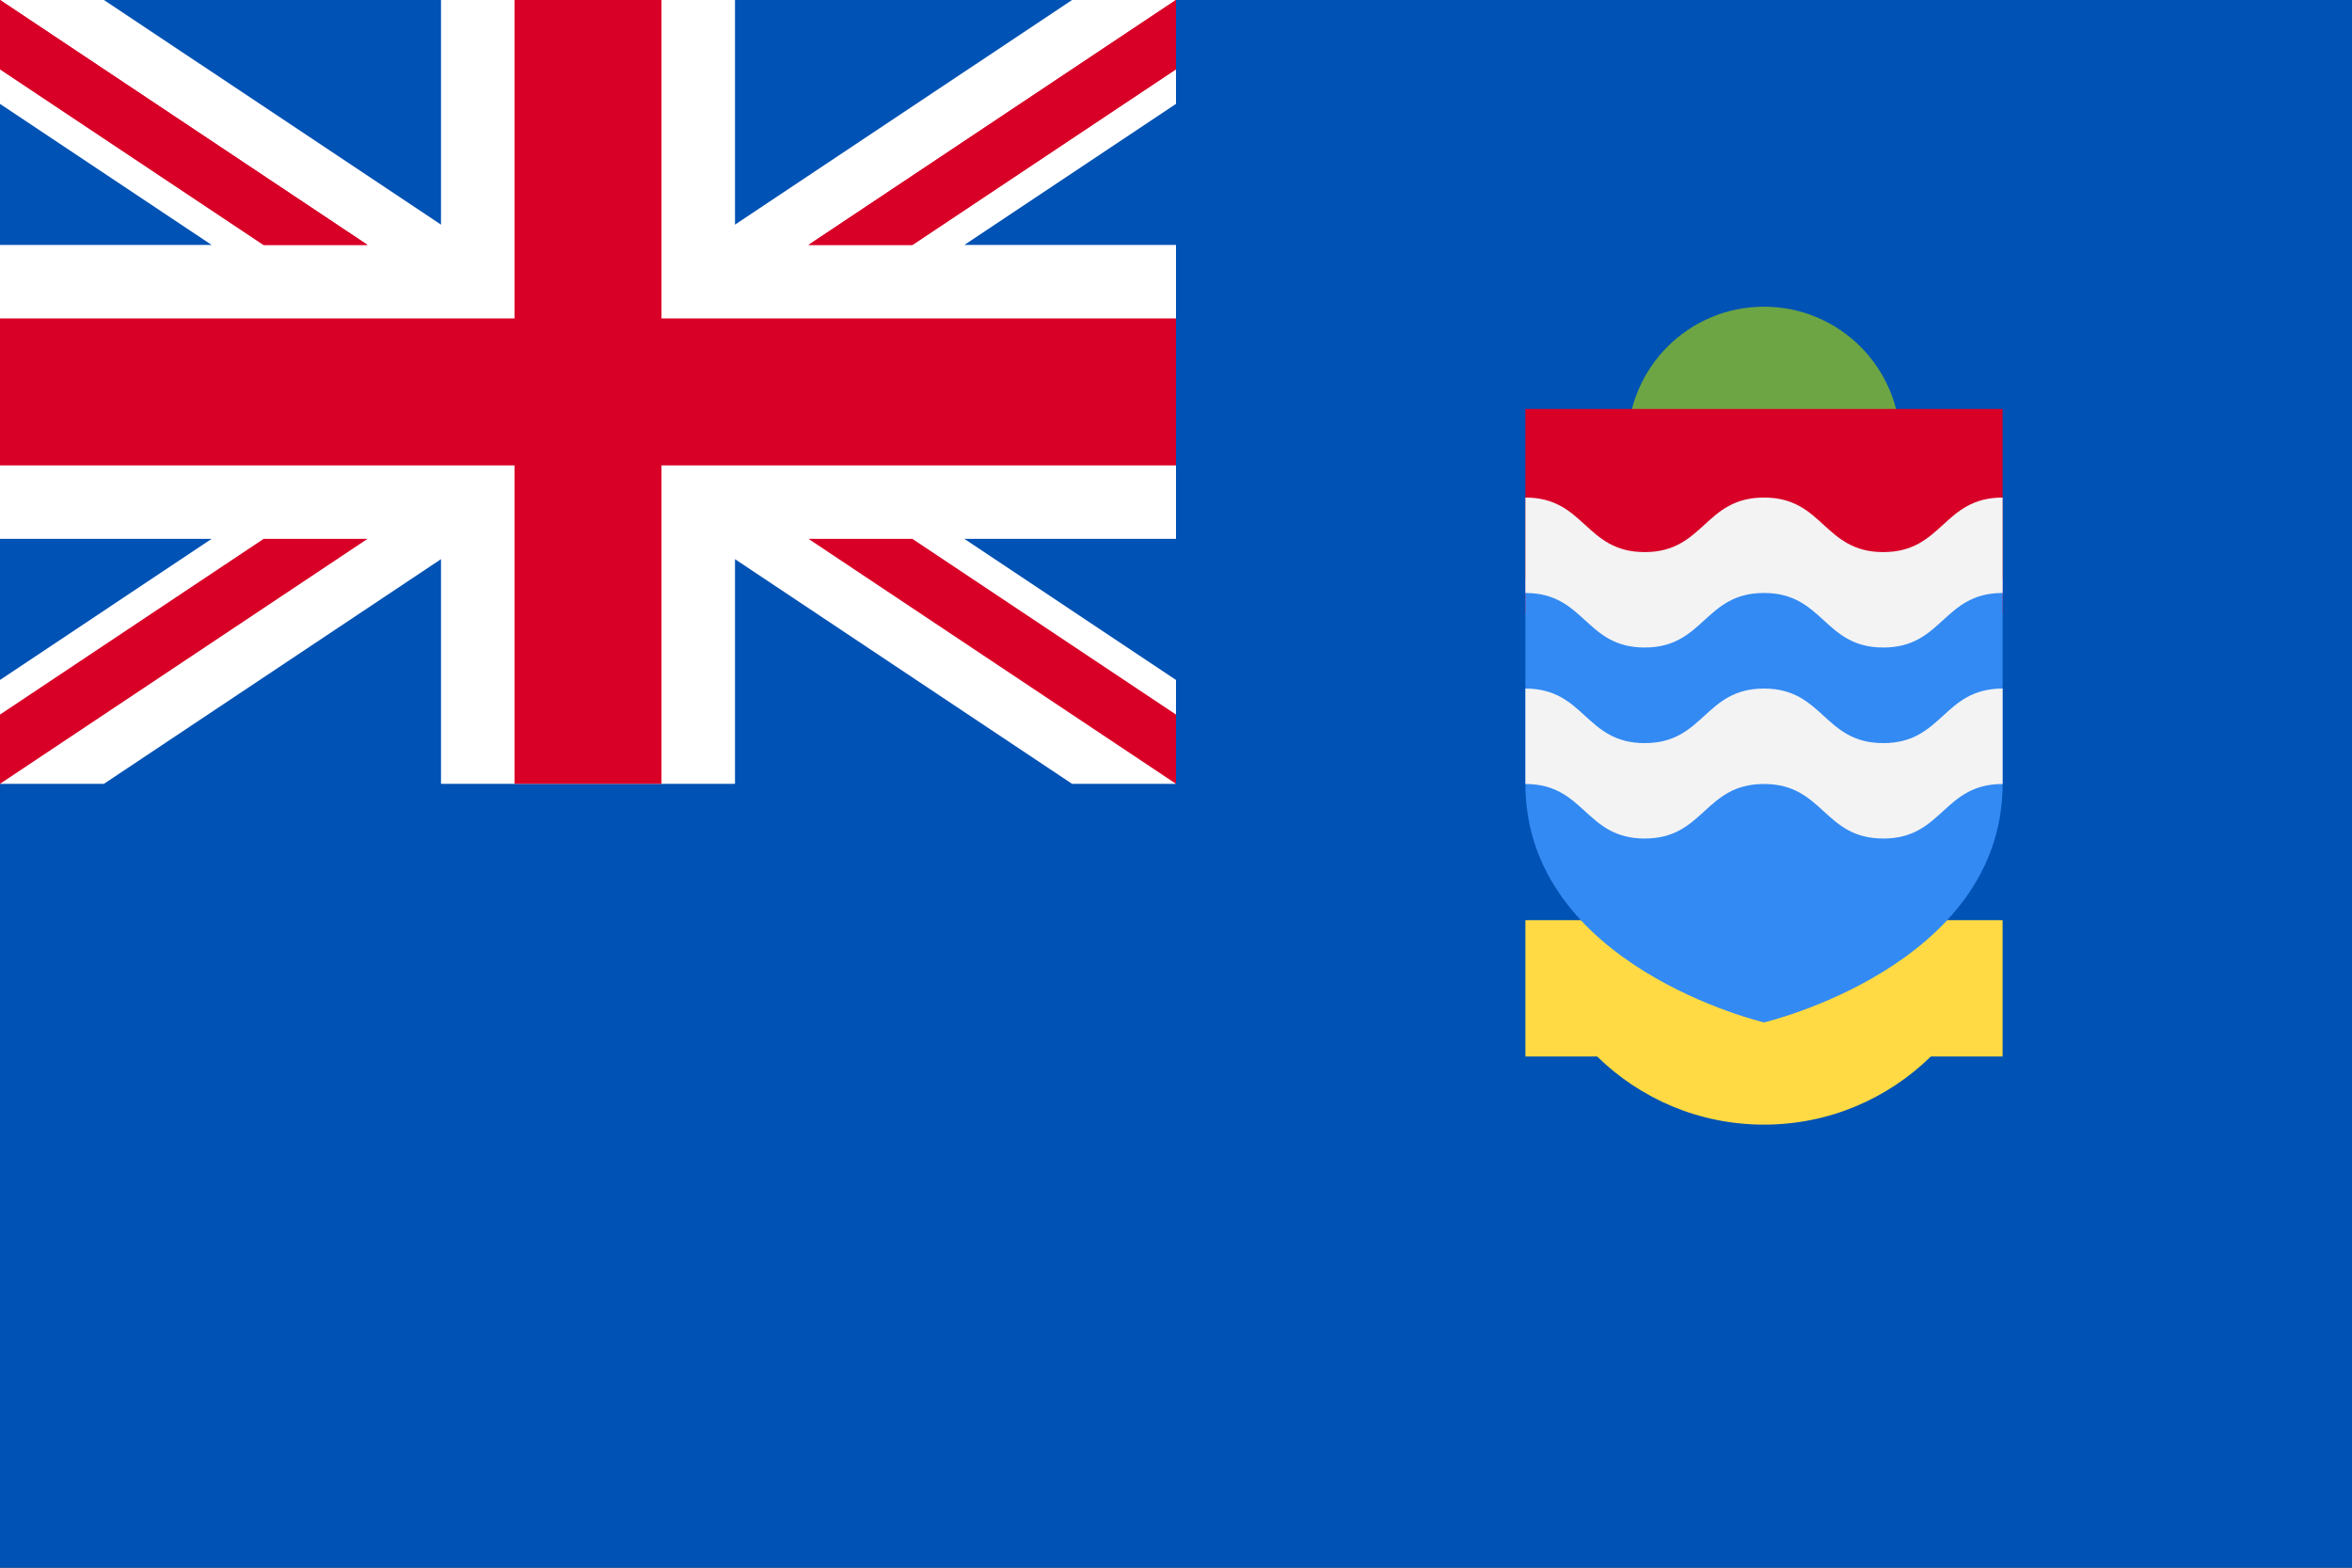
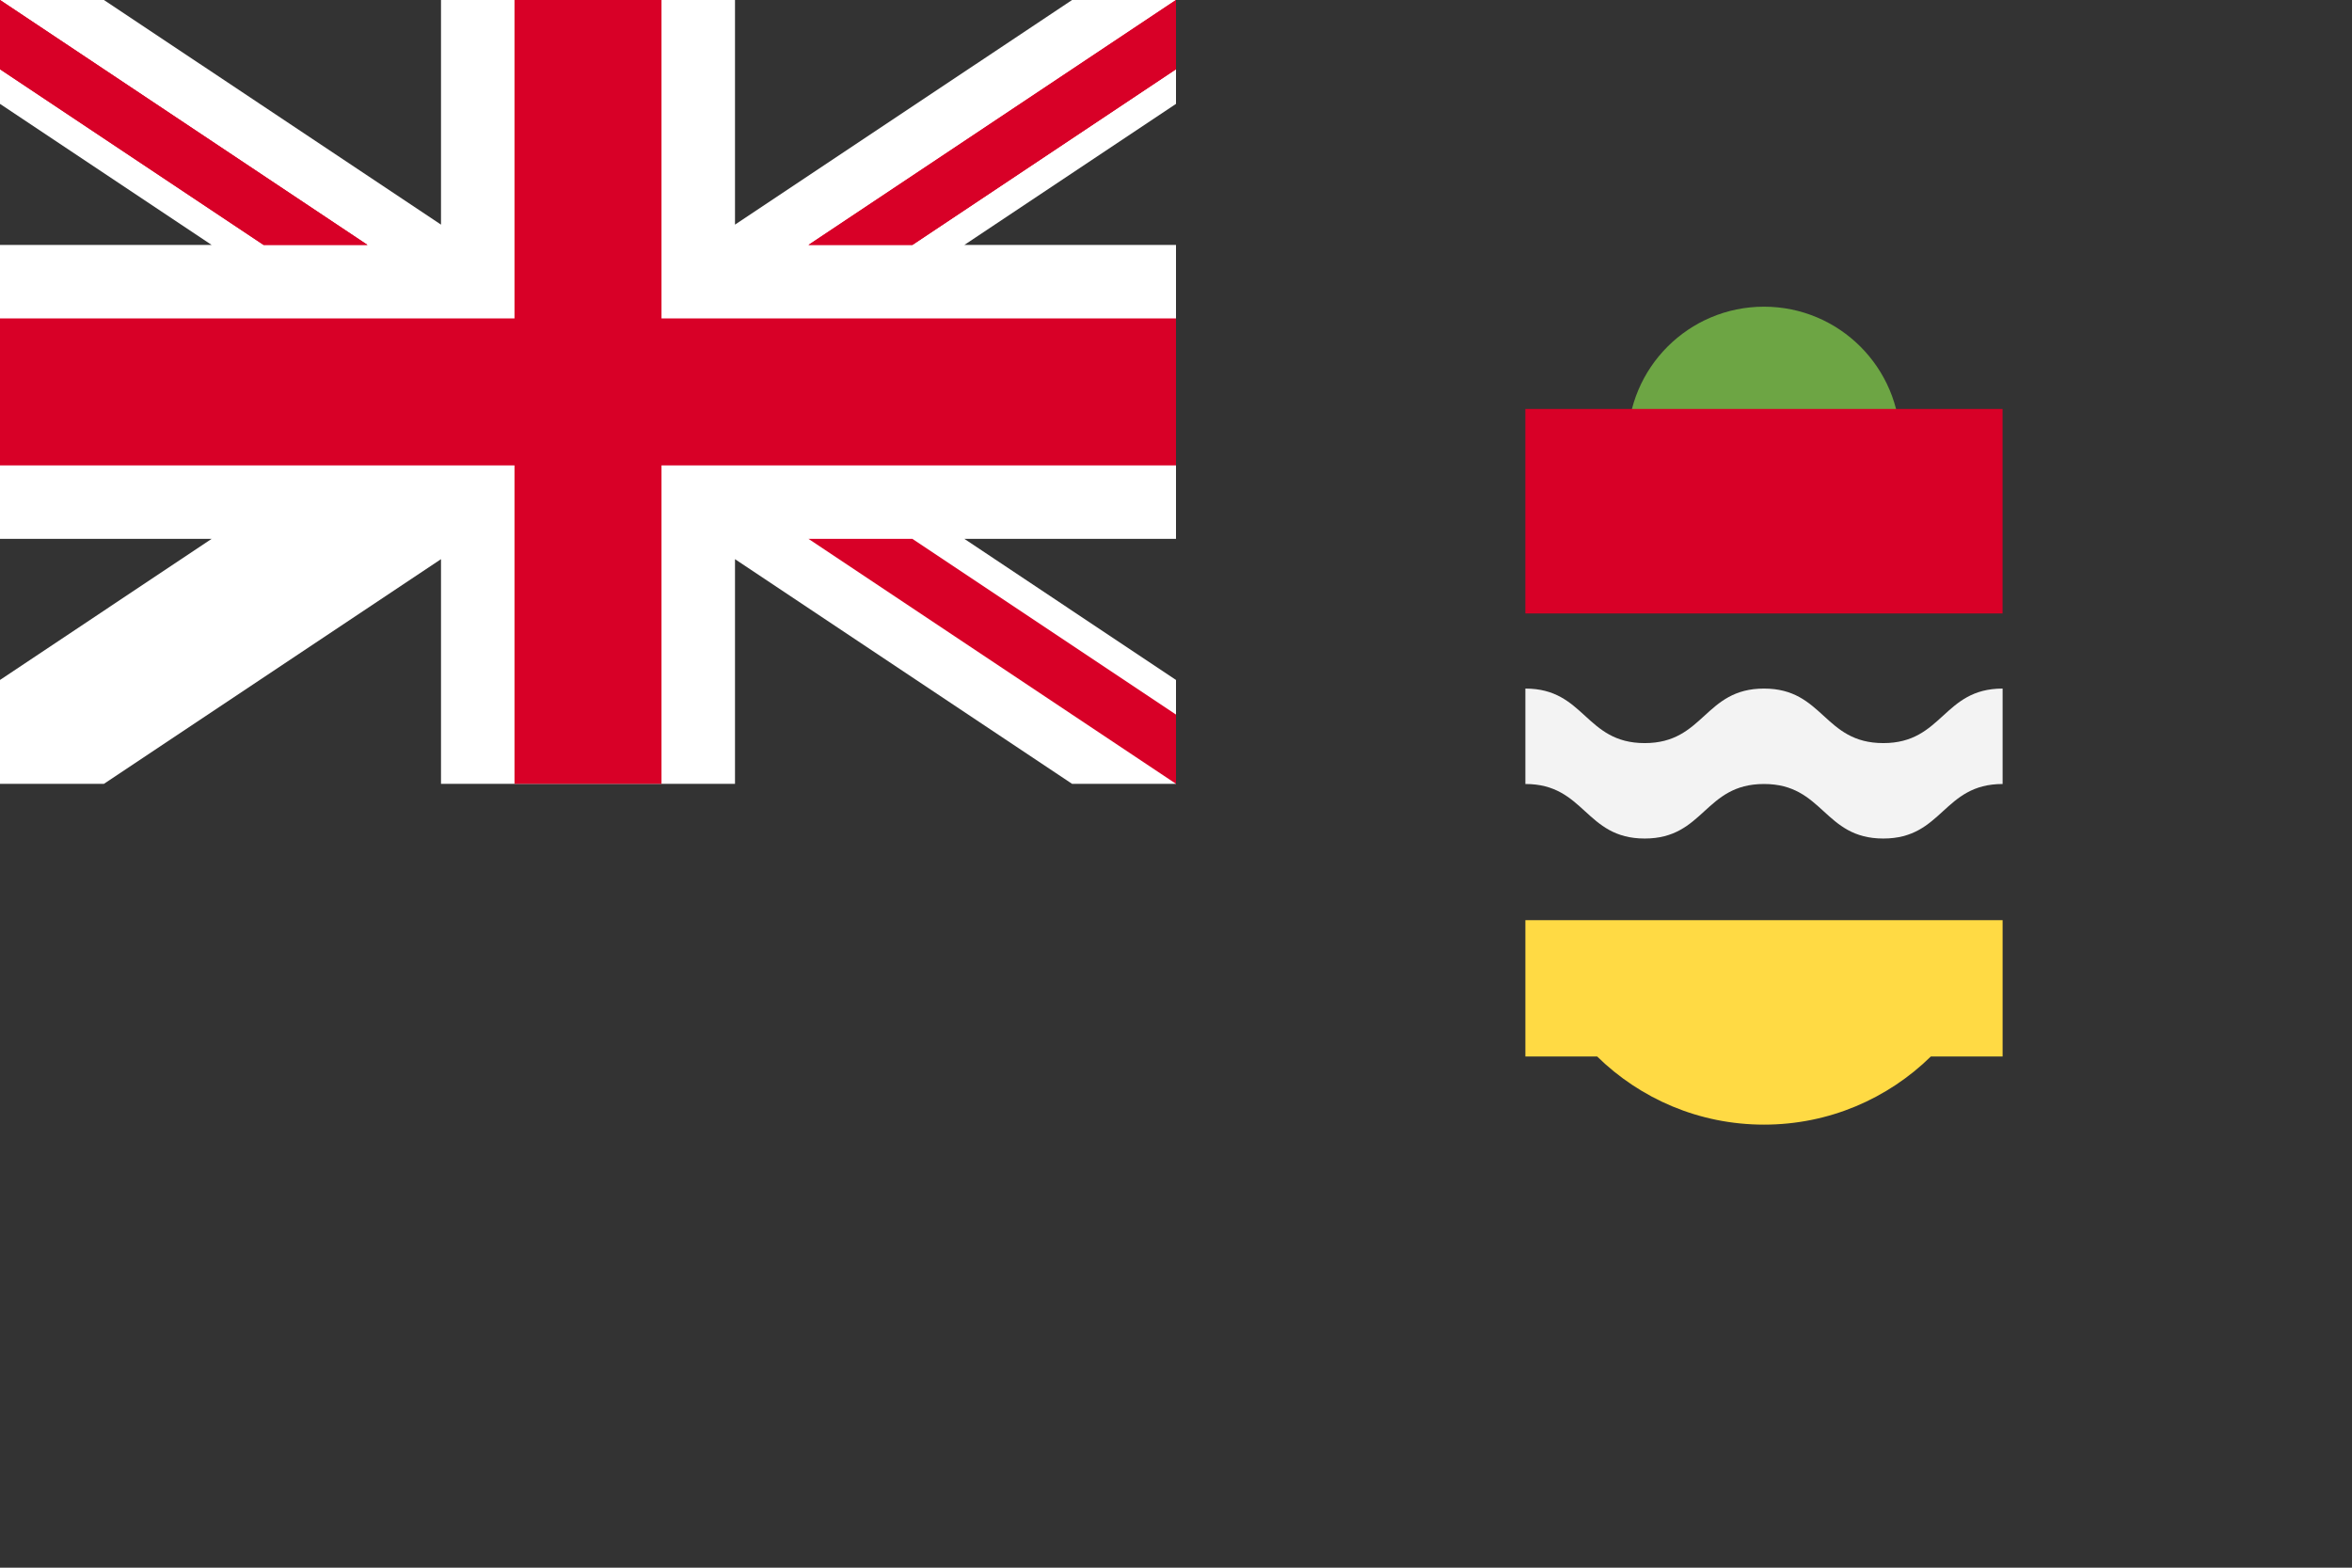
<svg xmlns="http://www.w3.org/2000/svg" viewBox="0 85.333 512 341.333">
  <rect x="0" y="85.333" width="512" height="341.333" fill="#333333" stroke="none" />
-   <rect y="85.334" fill="#0052B4" width="512" height="341.337" />
  <circle fill="#6DA544" cx="384" cy="181.79" r="29.682" />
  <rect x="332.054" y="174.377" fill="#D80027" width="103.88" height="44.522" />
  <path fill="#496E2D" d="M435.942,255.997v-0.001V255.997z" />
  <path fill="#FFDA44" d="M332.058,285.678v29.682h15.616c9.364,9.176,22.18,14.84,36.326,14.84  c14.147,0,26.962-5.664,36.326-14.84h0.776h14.84v-29.682H332.058z" />
-   <path fill="#338AF3" d="M332.058,211.475v44.522c0,39.759,51.942,51.942,51.942,51.942s51.942-12.182,51.942-51.942v-44.522  H332.058z" />
  <g>
    <path fill="#F3F3F3" d="M383.997,235.256c-12.985,0-12.985,11.873-25.97,11.873s-12.985-11.873-25.97-11.873v20.777   c12.985,0,12.985,11.873,25.97,11.873s12.985-11.873,25.97-11.873c12.986,0,12.986,11.873,25.973,11.873   c12.986,0,12.986-11.873,25.973-11.873v-20.777c-12.986,0-12.986,11.873-25.973,11.873   C396.984,247.128,396.984,235.256,383.997,235.256z" />
-     <path fill="#F3F3F3" d="M383.997,193.666c-12.985,0-12.985,11.873-25.97,11.873s-12.985-11.873-25.97-11.873v20.777   c12.985,0,12.985,11.873,25.97,11.873s12.985-11.873,25.97-11.873c12.986,0,12.986,11.873,25.973,11.873   c12.986,0,12.986-11.873,25.973-11.873v-20.777c-12.986,0-12.986,11.873-25.973,11.873   C396.984,205.539,396.984,193.666,383.997,193.666z" />
  </g>
  <polygon fill="#FFFFFF" points="256,85.334 256,107.951 209.931,138.66 256,138.66 256,202.66 209.931,202.66 256,233.38   256,255.997 233.372,255.997 160,207.078 160,255.997 96,255.997 96,207.078 22.628,255.997 0,255.997 0,233.38 46.069,202.66   0,202.66 0,138.66 46.069,138.66 0,107.951 0,85.334 22.628,85.334 96,134.241 96,85.334 160,85.334 160,134.241 233.372,85.334 " />
  <g>
    <polygon fill="#D80027" points="144,85.329 112,85.329 112,154.663 0,154.663 0,186.663 112,186.663 112,255.997    144,255.997 144,186.663 256,186.663 256,154.663 144,154.663  " />
    <polygon fill="#D80027" points="0,85.329 0,100.411 57.377,138.663 80,138.663  " />
    <polygon fill="#D80027" points="256,85.329 256,100.411 198.623,138.663 176,138.663  " />
    <polygon fill="#D80027" points="0,85.329 0,100.411 57.377,138.663 80,138.663  " />
    <polygon fill="#D80027" points="256,85.329 256,100.411 198.623,138.663 176,138.663  " />
-     <polygon fill="#D80027" points="0,255.997 0,240.915 57.377,202.663 80,202.663  " />
    <polygon fill="#D80027" points="256,255.997 256,240.915 198.623,202.663 176,202.663  " />
  </g>
</svg>